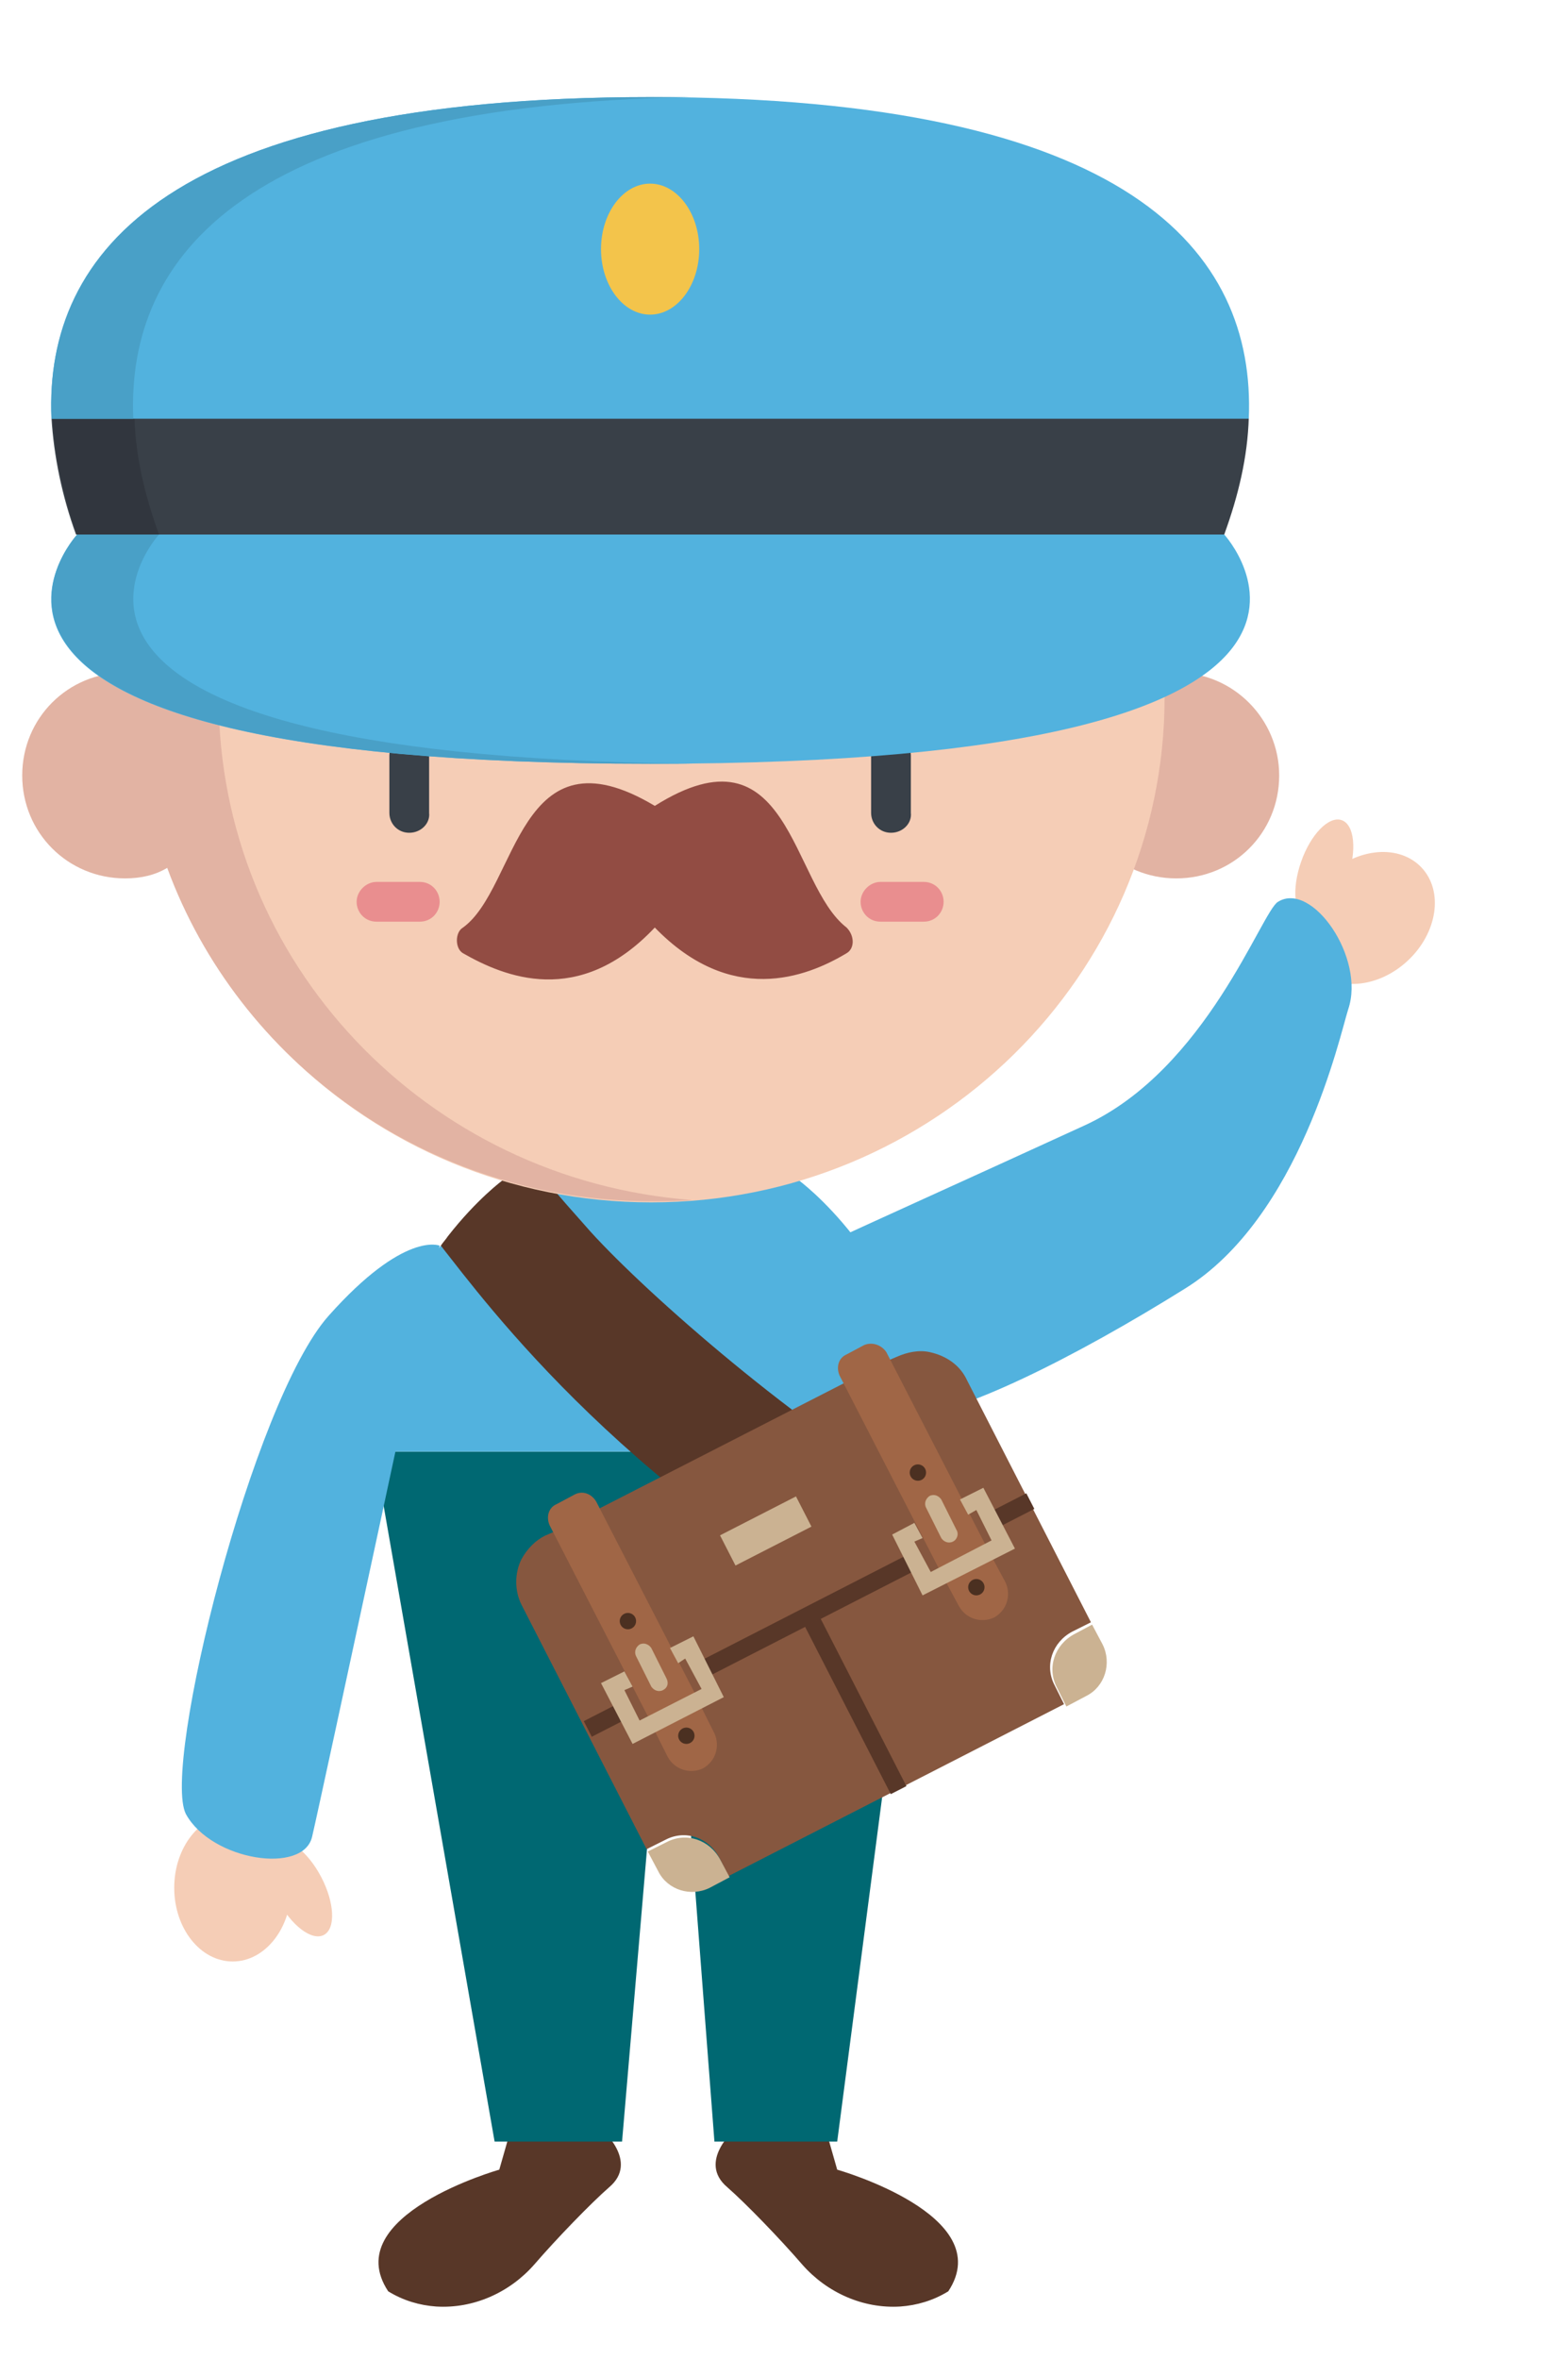
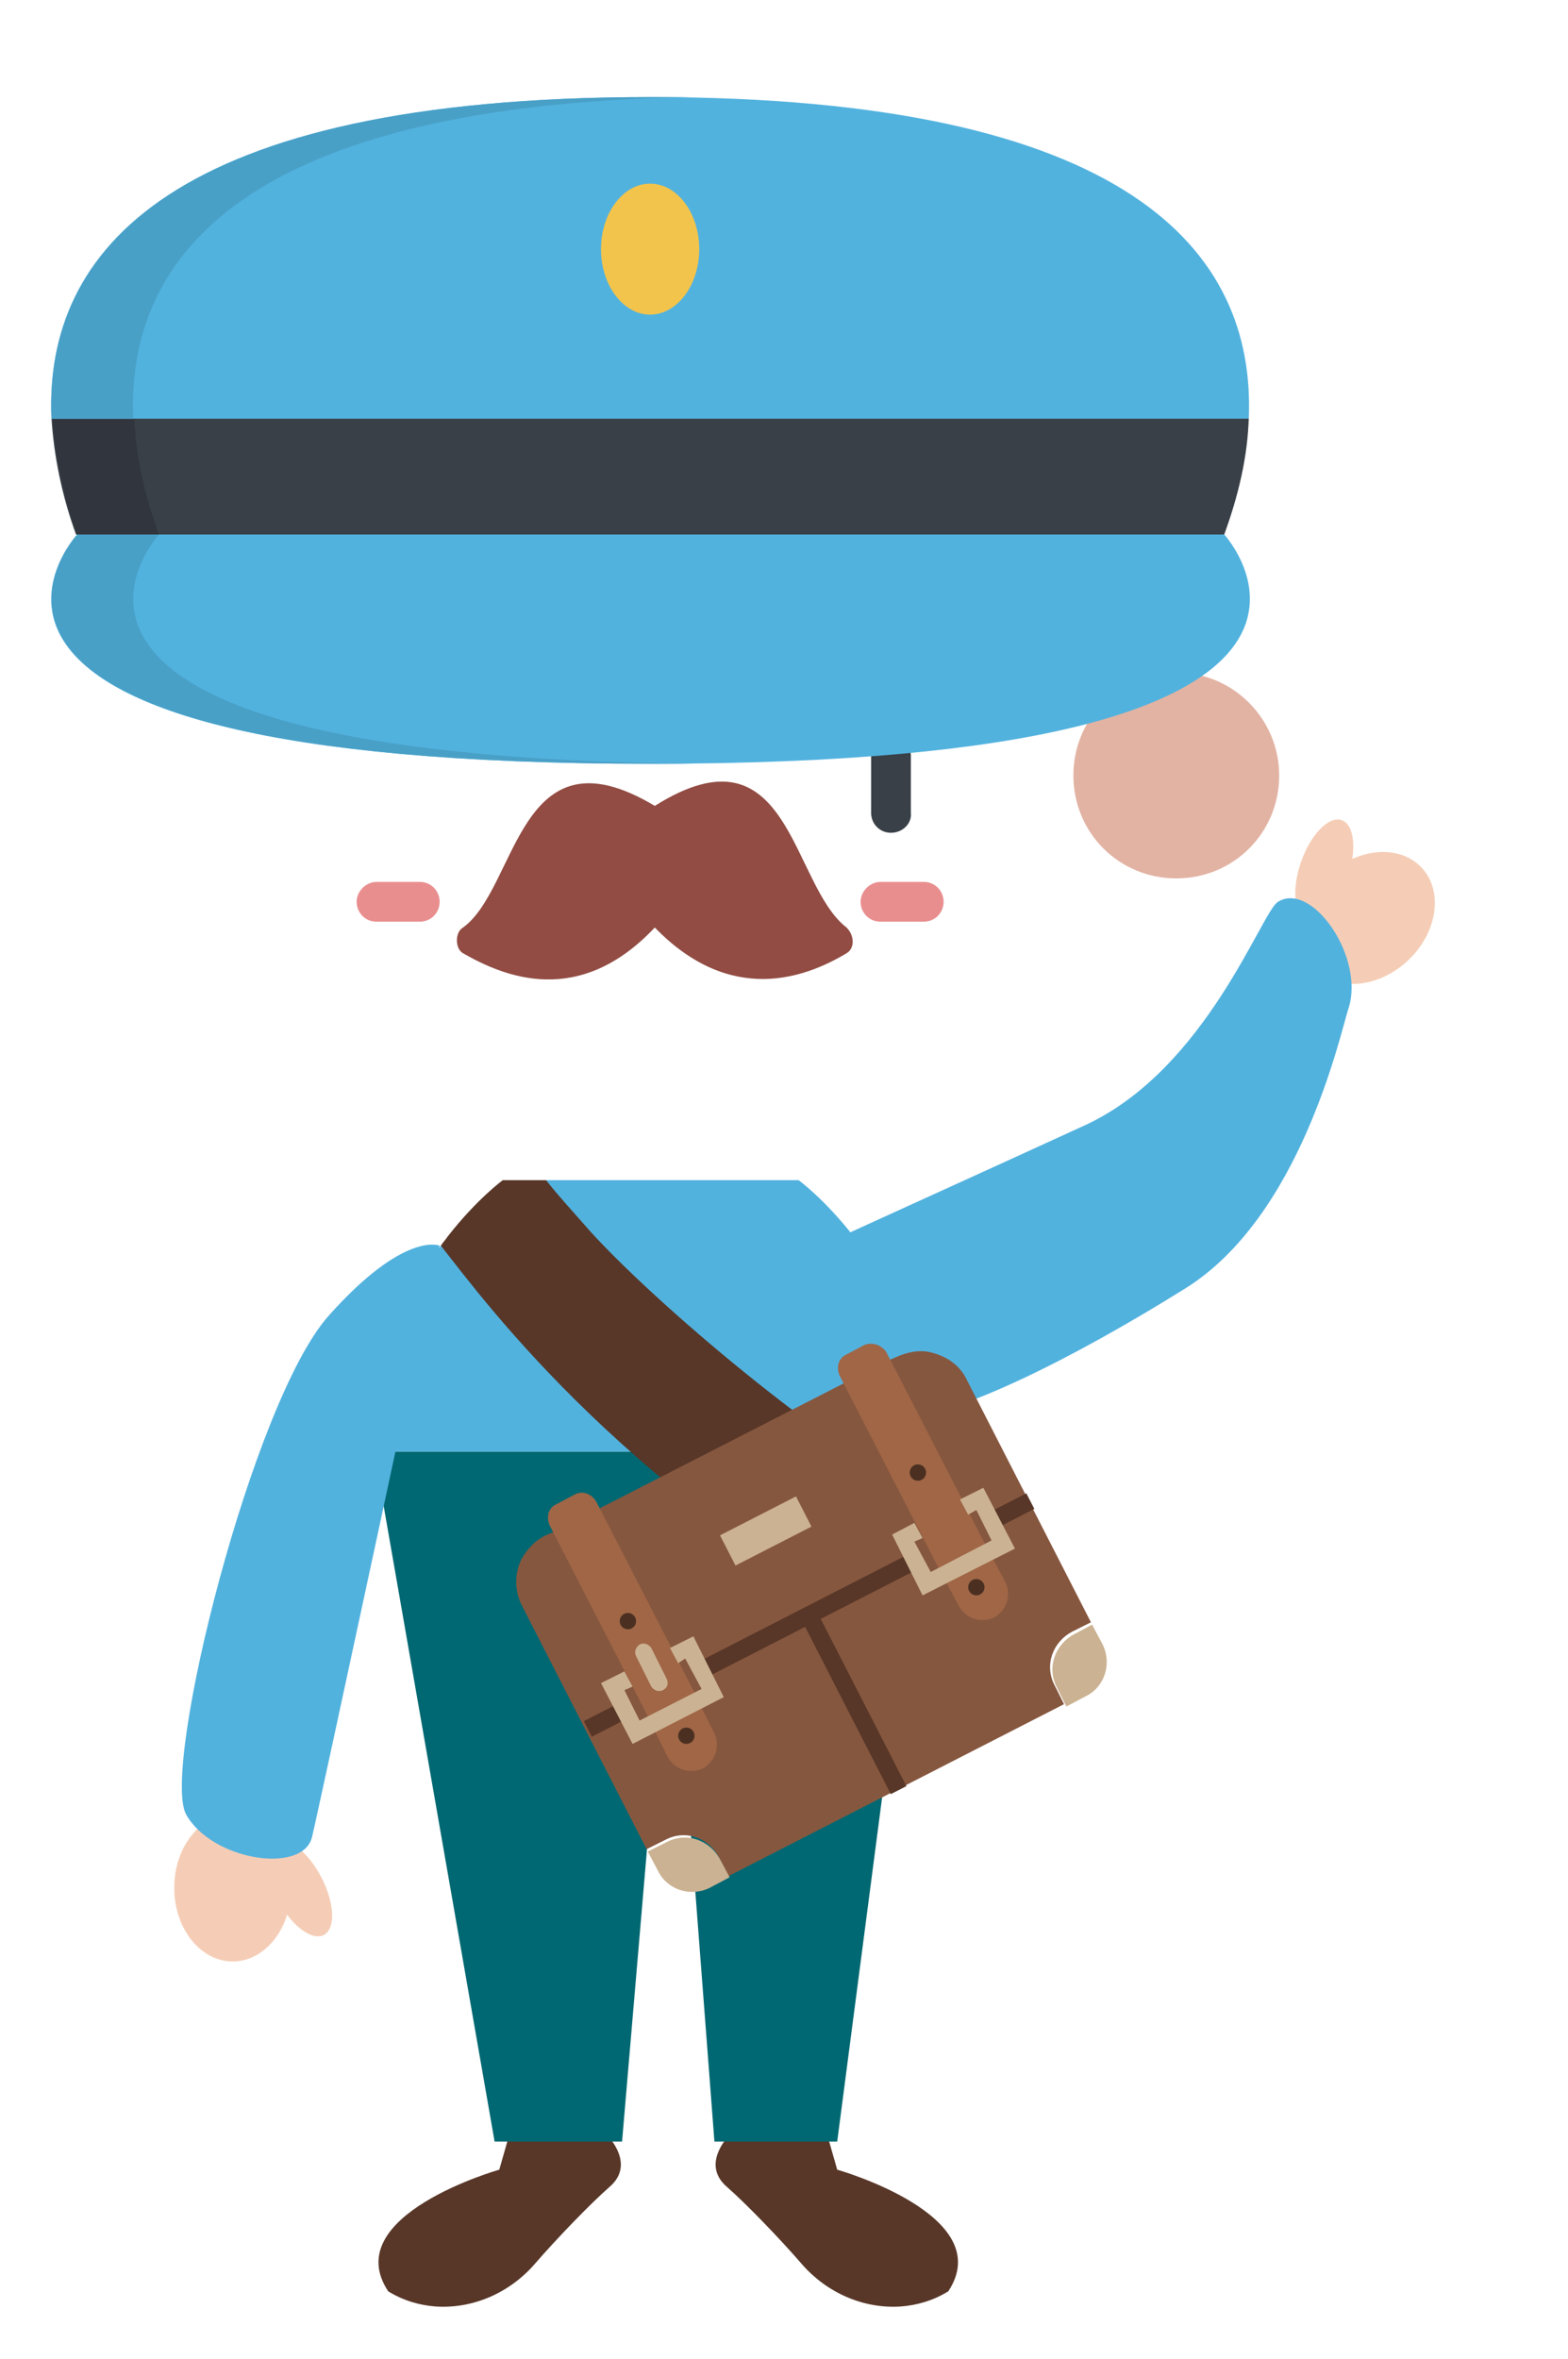
<svg xmlns="http://www.w3.org/2000/svg" version="1.1" id="Слой_1" x="0px" y="0px" viewBox="0 0 134.1 201.7" style="enable-background:new 0 0 134.1 201.7;" xml:space="preserve">
  <style type="text/css">
	.st0{fill:#583728;}
	.st1{fill:#006872;}
	.st2{fill:#52B2DE;}
	.st3{fill:#E2B3A3;}
	.st4{fill:#F5CDB6;}
	.st5{fill:#394048;}
	.st6{fill:#31363E;}
	.st7{fill:#49A0C7;}
	.st8{fill:#E98E8F;}
	.st9{fill:#F3C44B;}
	.st10{fill:#924C43;}
	.st11{fill:#86573F;}
	.st12{fill:#A06646;}
	.st13{fill:#CBB292;}
	.st14{fill:#4B3021;}
</style>
  <path class="st0" d="M43.7,182l-1,3.5c0,0-13.8,3.9-9.5,10.4c1.3,0.8,2.7,1.2,4.1,1.3c3.2,0.2,6.3-1.2,8.4-3.6  c1.9-2.2,4.8-5.2,6.4-6.6c2.6-2.2-0.7-5-0.7-5H43.7z" />
  <path class="st0" d="M70.6,182l1,3.5c0,0,13.8,3.9,9.5,10.4c-1.3,0.8-2.7,1.2-4.1,1.3c-3.2,0.2-6.3-1.2-8.4-3.6  c-1.9-2.2-4.8-5.2-6.4-6.6c-2.6-2.2,0.7-5,0.7-5H70.6z" />
  <polygon class="st1" points="32,124.1 42.3,183.1 53.2,183.1 56.1,149.1 58.5,149.1 61.1,183.1 71.6,183.1 79.3,124.1 " />
  <path class="st2" d="M55.4,124.1H32c0-6.3,2-12.6,5.7-17.6L55.4,124.1z" />
  <path class="st2" d="M74.2,124.1h5.1c0-6.6-2.2-13.2-6.3-18.4c-2.5-3.2-4.7-4.8-4.7-4.8H46.7v8.3l9.9,9.9L74.2,124.1z" />
  <path class="st0" d="M79.3,128.3v13c-25.3-12.8-37.8-30-41.6-34.8c0.2-0.3,0.4-0.5,0.6-0.8c2.5-3.2,4.7-4.8,4.7-4.8h3.7  c1.1,1.4,2.4,2.8,3.8,4.4C55.4,110.7,68.4,122.1,79.3,128.3z" />
  <path class="st3" d="M109.4,66.3c0,4.9-3.9,8.8-8.8,8.8s-8.8-3.9-8.8-8.8c0-4.9,3.9-8.8,8.8-8.8S109.4,61.5,109.4,66.3z" />
-   <path class="st4" d="M99.6,59.6c0-23.9-19.7-43.2-43.9-43.2c-24.3,0-43.9,19.3-43.9,43.2c0,23.9,19.7,43.2,43.9,43.2  C79.9,102.8,99.6,83.4,99.6,59.6z" />
-   <path class="st3" d="M18.7,59.6c0-22.7,17.8-41.3,40.5-43.1c-1.2-0.1-2.3-0.1-3.5-0.1c-23.6,0-42.9,18.3-43.9,41.2  c-0.3,0-0.7-0.1-1.1-0.1c-4.9,0-8.8,3.9-8.8,8.8c0,4.9,3.9,8.8,8.8,8.8c1.4,0,2.6-0.3,3.6-0.9c6.1,16.6,22.3,28.5,41.4,28.5  c1.2,0,2.3,0,3.5-0.1C36.5,100.9,18.7,82.3,18.7,59.6z" />
  <path class="st5" d="M55.9,30.7l-51.5,5c0.2,3.3,0.9,6.7,2.1,10l49.1,7.1l49.1-7.1c1.2-3.3,2-6.6,2.1-10L55.9,30.7z" />
  <path class="st6" d="M13.6,45.7c-1.2-3.3-2-6.6-2.1-10l48-4.7l-3.5-0.3l-51.5,5c0.2,3.3,0.9,6.7,2.1,10l49.1,7.1l3.5-0.5L13.6,45.7z  " />
  <path class="st5" d="M76.2,71.2c-1,0-1.7-0.8-1.7-1.7v-4.9c0-1,0.8-1.7,1.7-1.7c1,0,1.7,0.8,1.7,1.7v4.9  C78,70.4,77.2,71.2,76.2,71.2z" />
-   <path class="st5" d="M35,71.2c-1,0-1.7-0.8-1.7-1.7v-4.9c0-1,0.8-1.7,1.7-1.7c1,0,1.7,0.8,1.7,1.7v4.9C36.8,70.4,36,71.2,35,71.2z" />
  <path class="st2" d="M104.7,45.7c0,0,18,19.6-49.1,19.6S6.6,45.7,6.6,45.7H104.7z" />
  <path class="st7" d="M13.6,45.7h-7c0,0-18,19.6,49.1,19.6c1.2,0,2.4,0,3.5,0C-3.8,64.6,13.6,45.7,13.6,45.7z" />
  <path class="st2" d="M4.4,35.7C3.8,21.5,14.6,8.3,55.6,8.3s51.8,13.2,51.2,27.5H4.4z" />
  <path class="st7" d="M59.1,8.3c-1.1,0-2.3,0-3.5,0c-41,0-51.8,13.2-51.2,27.5h7C10.8,21.9,21,9,59.1,8.3z" />
  <path class="st8" d="M79,78.8h-3.7c-1,0-1.7-0.8-1.7-1.7s0.8-1.7,1.7-1.7H79c1,0,1.7,0.8,1.7,1.7S80,78.8,79,78.8z" />
  <path class="st8" d="M35.9,78.8h-3.7c-1,0-1.7-0.8-1.7-1.7s0.8-1.7,1.7-1.7h3.7c1,0,1.7,0.8,1.7,1.7S36.9,78.8,35.9,78.8z" />
-   <path class="st5" d="M55.6,79.1c-2,0-3.8-0.8-5-2.2C50,76.1,50,75,50.8,74.4c0.7-0.6,1.8-0.6,2.5,0.2c0.6,0.7,1.5,1,2.4,1  s1.8-0.4,2.4-1c0.6-0.7,1.7-0.8,2.5-0.2c0.7,0.6,0.8,1.7,0.2,2.5C59.4,78.3,57.6,79.1,55.6,79.1z" />
  <path class="st9" d="M59.8,21.3c0-3.1-1.9-5.6-4.2-5.6c-2.3,0-4.2,2.5-4.2,5.6c0,3.1,1.9,5.6,4.2,5.6C57.9,26.9,59.8,24.4,59.8,21.3  z" />
  <g>
    <path class="st10" d="M72.4,81.5c0.7-0.4,0.7-1.5,0-2.2c-4.8-3.7-4.8-17.7-16.4-10.4c-11.7-7-11.7,7-16.4,10.4   c-0.7,0.4-0.7,1.8,0,2.2c3.5,2,9.9,4.7,16.4-2.2C62.5,86,68.9,83.6,72.4,81.5z" />
  </g>
  <ellipse class="st4" cx="19.9" cy="161.4" rx="5" ry="6.3" />
  <ellipse transform="matrix(0.886 -0.465 0.465 0.886 -72.04 30.303)" class="st4" cx="25.5" cy="161.4" rx="2.1" ry="4.5" />
  <g>
    <ellipse transform="matrix(0.731 -0.682 0.682 0.731 -22.082 100.894)" class="st4" cx="117" cy="78.5" rx="6.3" ry="5" />
    <ellipse transform="matrix(0.331 -0.944 0.944 0.331 5.555 156.603)" class="st4" cx="113.2" cy="74.4" rx="4.5" ry="2.1" />
    <path class="st2" d="M70.7,106.3c-0.3,0.2-0.6,0.5-0.6,0.8c-0.4,2.8-1.5,14.3,7.1,14.1c4.7-0.1,14.8-5.2,24.1-11   c9.9-6.1,13.3-21.7,14-23.9c1.5-4.4-3.1-11-6-9.2c-1.4,0.8-6.1,14.3-16.5,19.1C83,100.7,73,105.2,70.7,106.3z" />
  </g>
  <g>
    <path class="st11" d="M79.5,115.6c-0.9-0.2-1.9,0-2.8,0.4l-0.7,0.3l0,0l-3.9,2l0,0l-20.9,10.7l0,0l-3.9,2l0,0l-0.7,0.3   c-0.8,0.4-1.5,1.1-2,2c-0.6,1.2-0.6,2.7,0,3.9l10.7,20.9l1.6-0.8c1.7-0.9,3.7-0.2,4.6,1.5l0.8,1.6l28.7-14.7l-0.8-1.6   c-0.9-1.7-0.2-3.7,1.5-4.6l1.6-0.8L82.7,118C82.1,116.7,80.9,115.9,79.5,115.6z" />
    <g>
      <path class="st12" d="M49.1,127.8l-1.5,0.8c-0.7,0.3-0.9,1.1-0.6,1.8l8.8,17.1l0.3,0.7l1,2c0.6,1.1,1.9,1.5,3,1    c1.1-0.6,1.5-1.9,1-3l-1-2l-0.3-0.7l-8.8-17.1C50.6,127.7,49.8,127.4,49.1,127.8z" />
      <path class="st12" d="M73.9,115l-1.5,0.8c-0.7,0.3-0.9,1.1-0.6,1.8l8.8,17.1l0.7,1.3l0.7,1.3c0.6,1.1,1.9,1.5,3,1    c1.1-0.6,1.5-1.9,1-3l-0.7-1.3l-0.7-1.3l-8.8-17.1C75.4,115,74.6,114.7,73.9,115z" />
    </g>
    <path class="st13" d="M62.4,160.5l-1.7,0.9c-1.6,0.8-3.6,0.2-4.4-1.4l-0.9-1.7l1.6-0.8c1.7-0.9,3.7-0.2,4.6,1.5L62.4,160.5z" />
    <path class="st13" d="M93.4,138.9l0.9,1.7c0.8,1.6,0.2,3.6-1.4,4.4l-1.7,0.9l-0.8-1.6c-0.9-1.7-0.2-3.7,1.5-4.6L93.4,138.9z" />
    <rect x="61.8" y="129.5" transform="matrix(0.89 -0.456 0.456 0.89 -52.476 44.193)" class="st13" width="7.3" height="2.9" />
    <g>
      <rect x="50" y="146.3" transform="matrix(0.89 -0.456 0.456 0.89 -61.285 39.744)" class="st0" width="3.7" height="1.5" />
      <rect x="84.6" y="128.5" transform="matrix(0.89 -0.456 0.456 0.89 -49.408 53.572)" class="st0" width="3.7" height="1.5" />
      <rect x="58.8" y="137.4" transform="matrix(0.89 -0.456 0.456 0.89 -55.346 46.658)" class="st0" width="20.5" height="1.5" />
    </g>
    <circle class="st14" cx="53.7" cy="138.6" r="0.7" />
    <circle class="st14" cx="58.7" cy="148.4" r="0.7" />
    <circle class="st14" cx="78.5" cy="125.9" r="0.7" />
    <circle class="st14" cx="83.5" cy="135.7" r="0.7" />
    <rect x="72.4" y="137.9" transform="matrix(0.89 -0.456 0.456 0.89 -58.477 49.347)" class="st0" width="1.5" height="16.1" />
    <path class="st13" d="M56.7,144.5c-0.4,0.2-0.8,0-1-0.3l-1.3-2.6c-0.2-0.4,0-0.8,0.3-1c0.4-0.2,0.8,0,1,0.3l1.3,2.6   C57.2,143.9,57.1,144.3,56.7,144.5z" />
-     <path class="st13" d="M81.5,131.8c-0.4,0.2-0.8,0-1-0.3l-1.3-2.6c-0.2-0.4,0-0.8,0.3-1c0.4-0.2,0.8,0,1,0.3l1.3,2.6   C82,131.1,81.9,131.6,81.5,131.8z" />
    <polygon class="st13" points="57.3,140.9 58,142.2 58.6,141.8 60,144.4 54.7,147.1 53.4,144.5 54.1,144.2 53.4,142.9 51.4,143.9    54.1,149.1 61.9,145.1 59.3,139.9  " />
    <polygon class="st13" points="82.1,128.2 82.8,129.5 83.5,129.1 84.8,131.7 79.6,134.4 78.2,131.8 78.9,131.5 78.2,130.2    76.3,131.2 78.9,136.4 86.8,132.4 84.1,127.2  " />
  </g>
  <path class="st2" d="M37.6,106.5c0,0-3-1.3-9.5,6c-6.5,7.3-14.3,38.5-12.2,42.6c2.2,4,10.1,5.2,10.8,1.9  C27.5,153.6,37.6,106.5,37.6,106.5z" />
</svg>